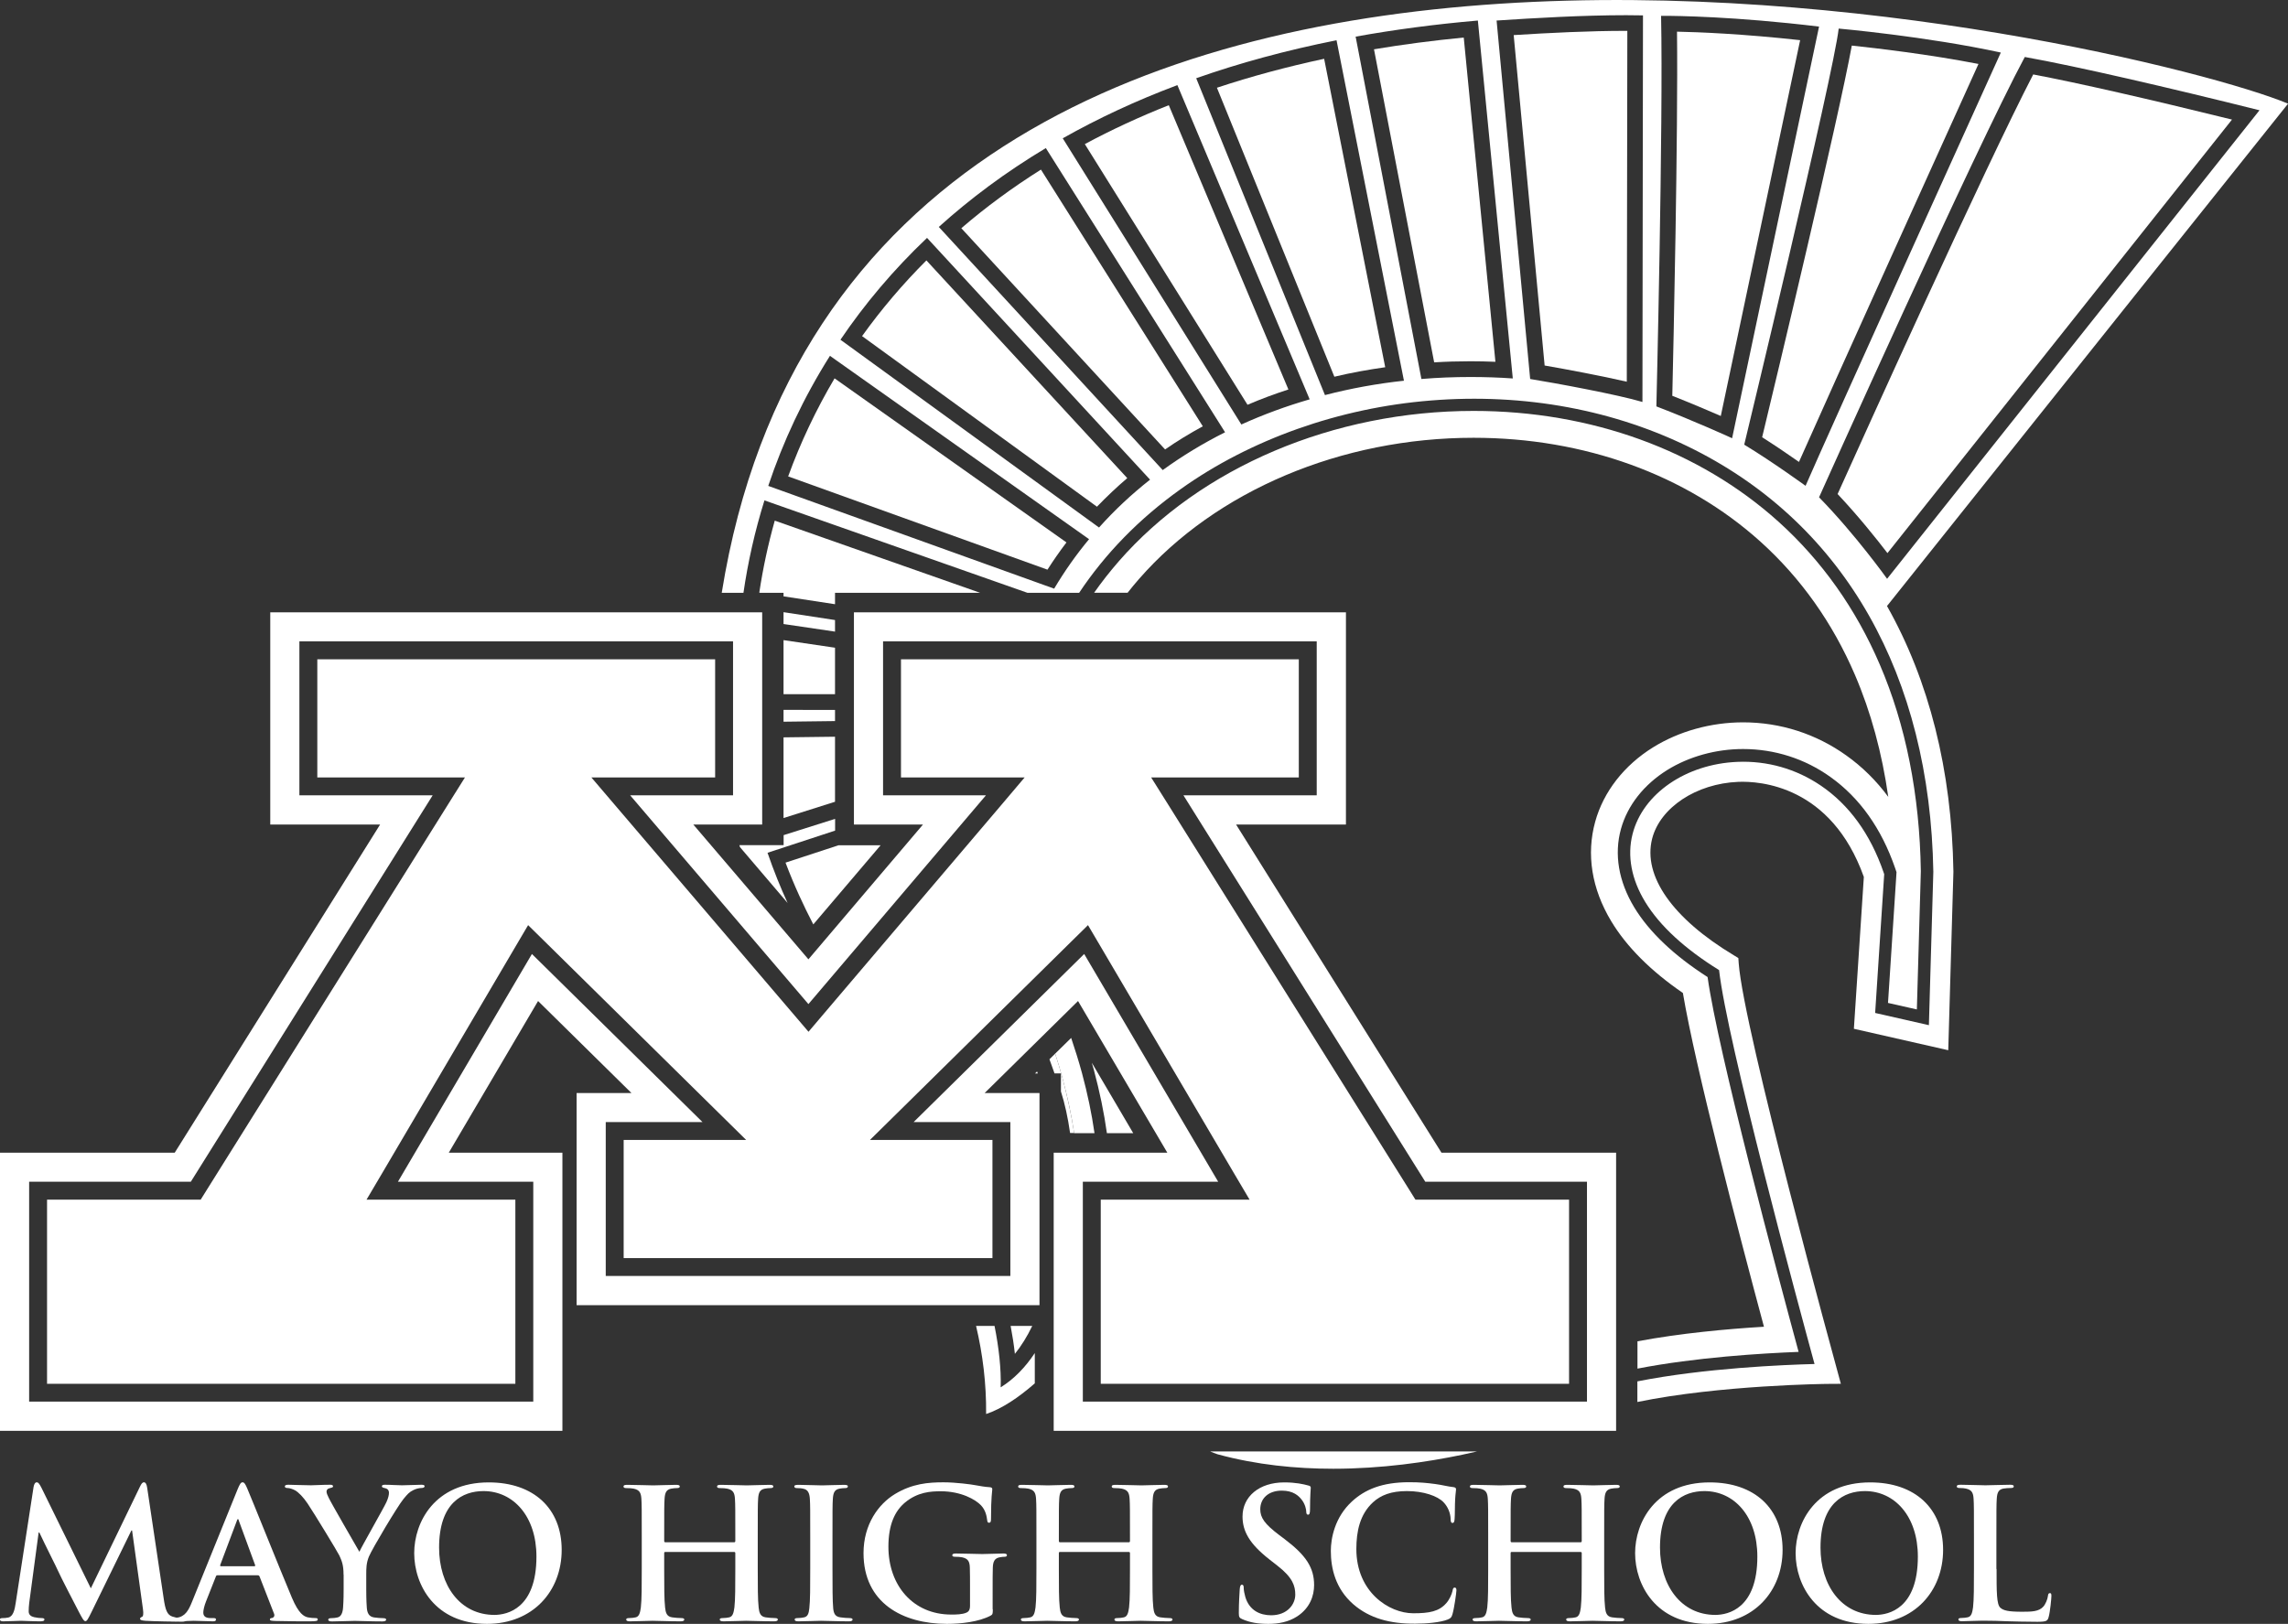
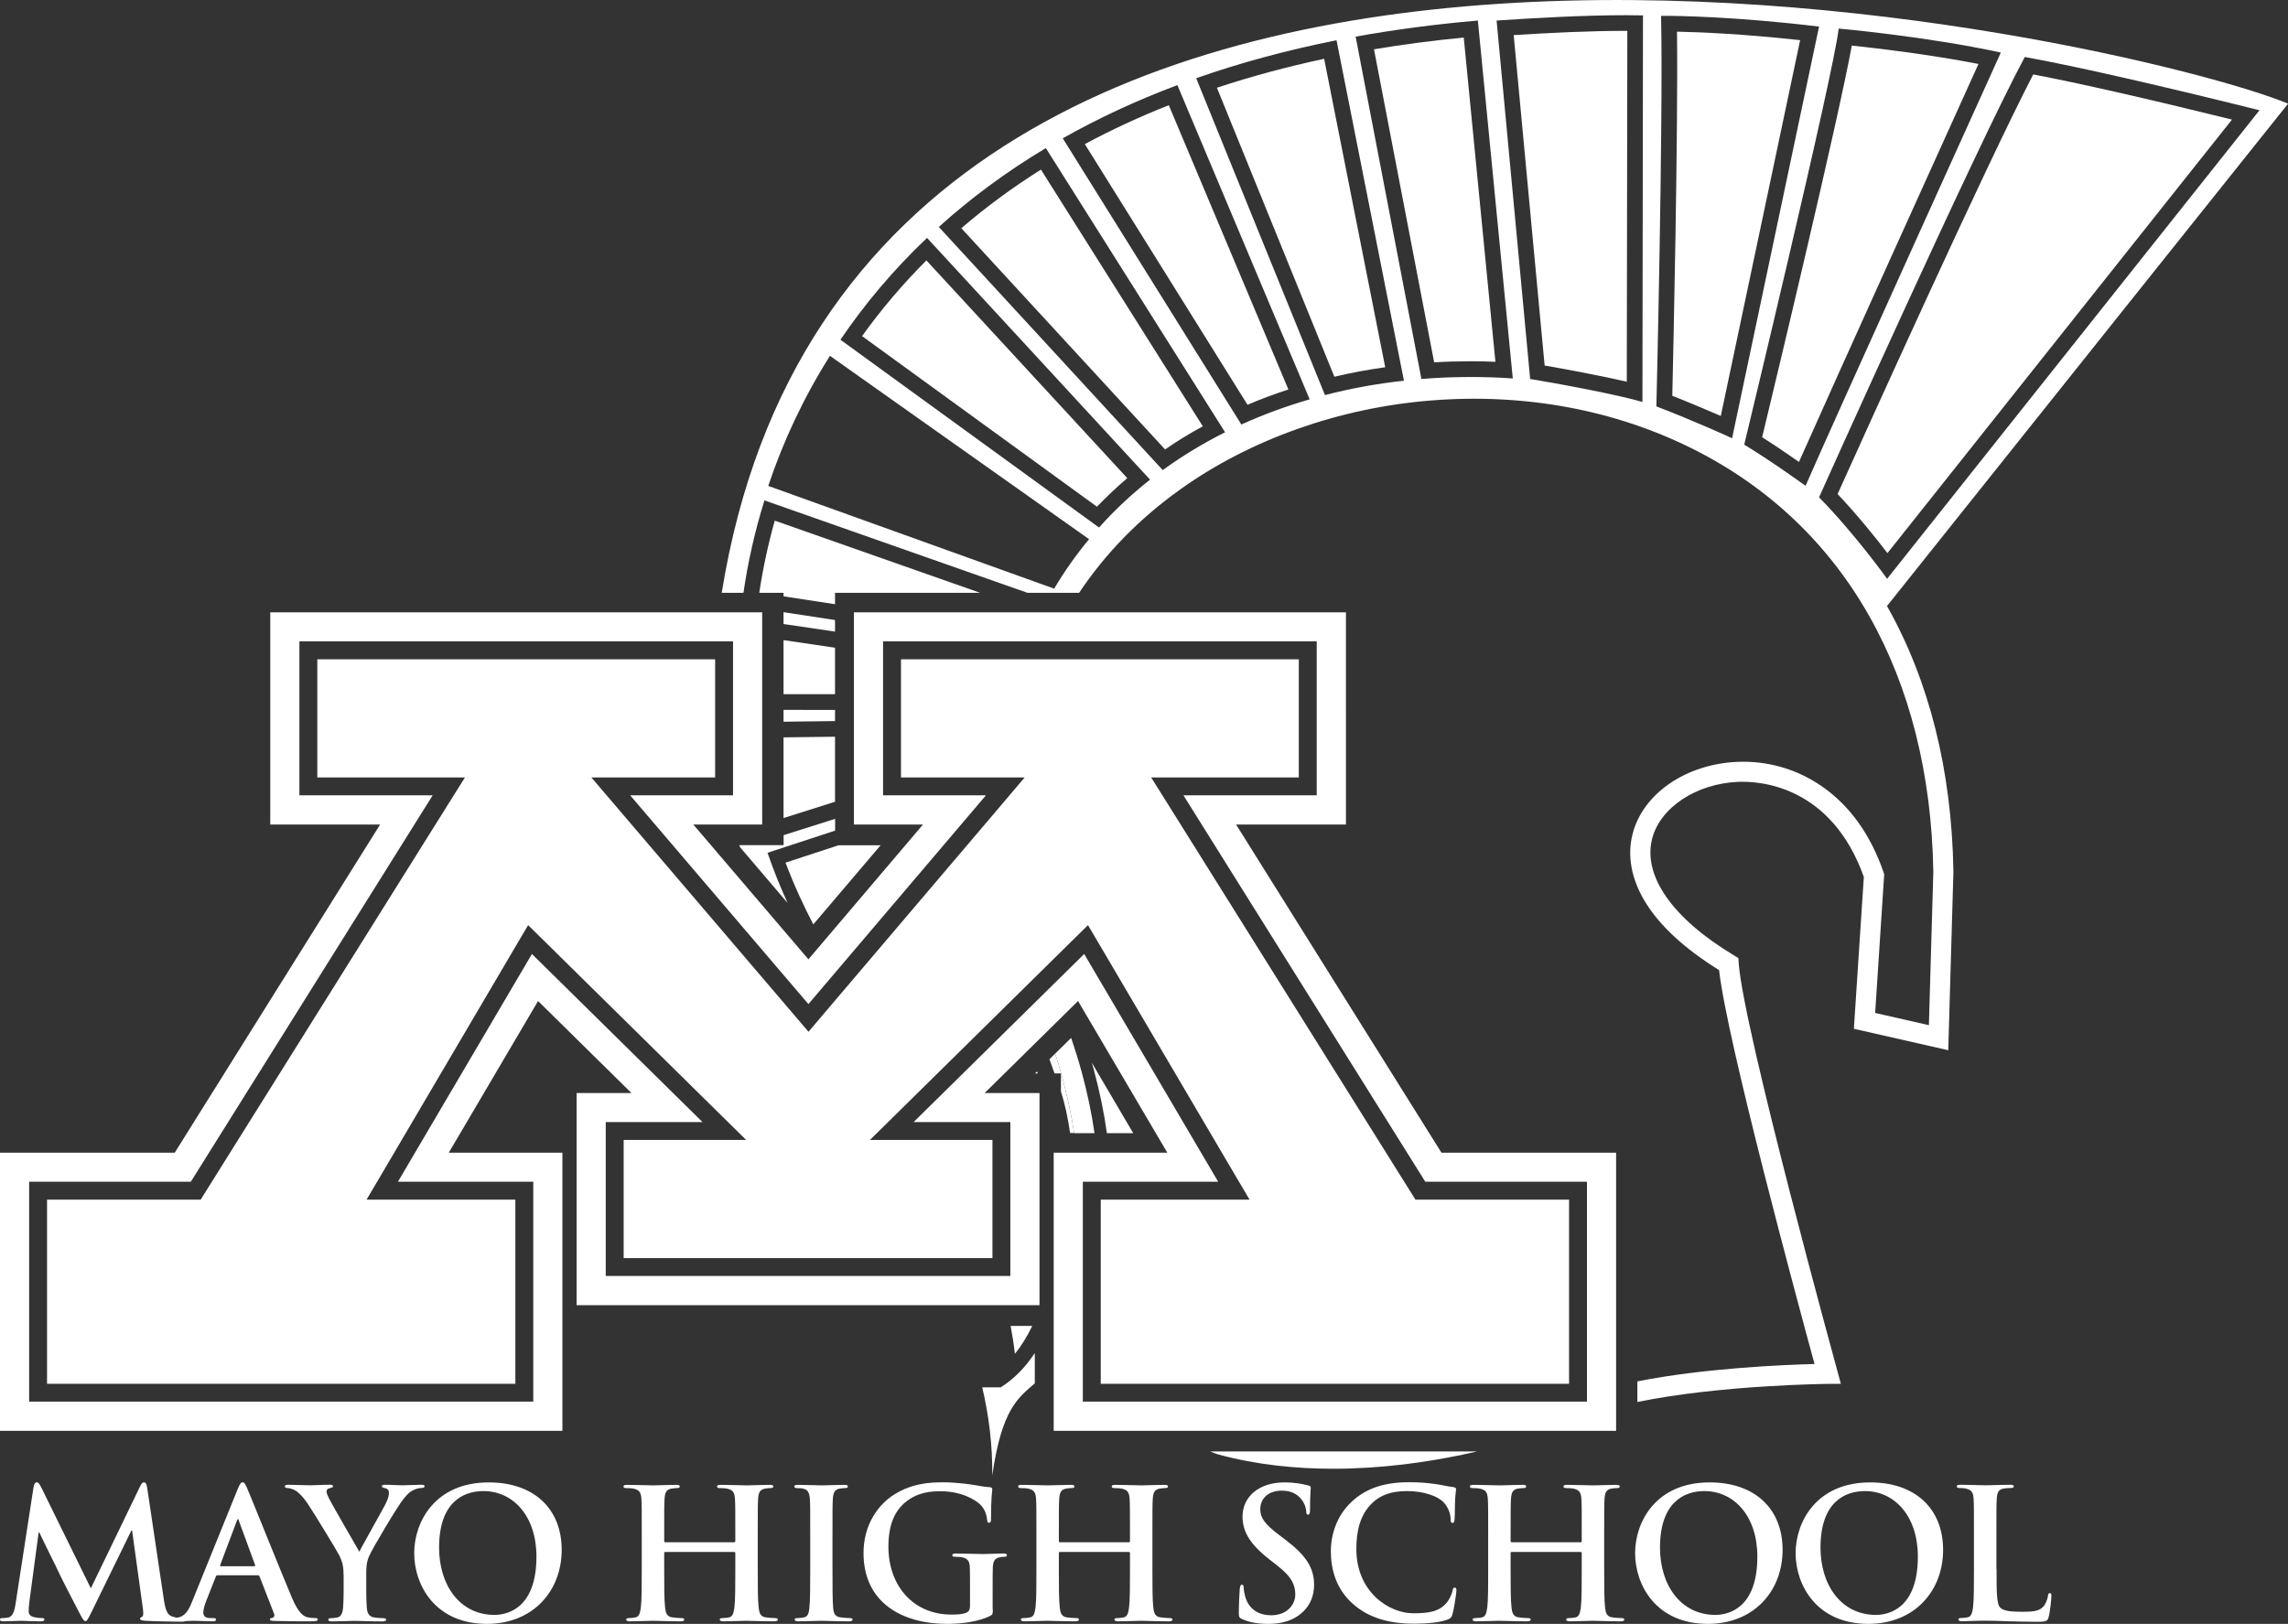
<svg xmlns="http://www.w3.org/2000/svg" version="1.1" id="Layer_1" x="0px" y="0px" viewBox="0 0 252.88 179.53" style="enable-background:new 0 0 252.88 179.53;" xml:space="preserve">
  <rect x="0" y="0" width="252.88" height="179.53" fill="#333333" stroke="none" />
  <style type="text/css">
	.st0{fill:#FFFFFF;}
</style>
  <g>
    <g>
      <path class="st0" d="M132.94,47.13l-17.89-28.38c-3.13,1.97-6.08,4.14-8.8,6.48l22.52,24.46    C130.09,48.77,131.49,47.92,132.94,47.13z" />
      <path class="st0" d="M124.59,52.86l-22.2-24.07c-2.61,2.61-4.99,5.41-7.11,8.37l25.96,18.86    C122.3,54.92,123.42,53.86,124.59,52.86z" />
      <path class="st0" d="M153.1,40.6l-6.75-34.1c-4.11,0.88-8.08,1.95-11.85,3.2l12.98,31.95C149.32,41.21,151.2,40.87,153.1,40.6z" />
-       <path class="st0" d="M92.24,41.83c-2.04,3.45-3.76,7.08-5.13,10.84l28.66,10.31c0.66-1.03,1.36-2.04,2.1-3.01L92.24,41.83z" />
      <path class="st0" d="M142.4,43.06l-13.22-31.43c-3.23,1.28-6.34,2.72-9.28,4.3l17.98,28.82C139.35,44.12,140.86,43.56,142.4,43.06    z" />
      <path class="st0" d="M162.52,39.94c0.92,0,1.84,0.02,2.76,0.06l-3.5-35.85c-3.39,0.33-6.71,0.76-9.92,1.3l6.65,34.61    C159.84,39.98,161.19,39.94,162.52,39.94z" />
      <path class="st0" d="M179.8,42.2l0.06-38.79c-0.04,0-0.08,0-0.12,0c-4.07,0-8.47,0.22-12.44,0.47l3.42,36.53    C173.08,40.82,176.98,41.55,179.8,42.2z" />
      <path class="st0" d="M198.83,51.07c3.82-8.61,16.37-36.34,19.84-44c-5.5-1.07-11.27-1.74-14-2.03c-1.51,8.26-8.37,36.91-9.91,43.3    C196.28,49.31,197.75,50.31,198.83,51.07z" />
      <path class="st0" d="M190.19,45.99c2.11-9.98,7.3-34.59,8.77-41.55c-6.37-0.7-11.2-0.89-13.61-0.94    c0.13,11.31-0.39,34.67-0.52,40.26C186.86,44.56,188.81,45.39,190.19,45.99z" />
      <path class="st0" d="M208.61,61.15l38.08-47.93c-9.2-2.27-17.01-4.05-21.97-4.99c-5.34,10.3-18.9,40.35-21.62,46.39    C205.37,57.03,207.36,59.52,208.61,61.15z" />
      <g>
        <polygon class="st0" points="92.29,78.49 86.6,78.48 86.6,79.79 92.29,79.72    " />
        <path class="st0" d="M208.56,67c16.64-20.88,44.33-55.54,44.33-55.54C236.23,4.52,94.99-29.09,79.77,65.54h1.38h1.02     c0.49-3.37,1.25-6.79,2.32-10.22l29.07,10.22h5.71c2.89-4.34,6.64-8.2,11.23-11.47c7.71-5.5,17.52-8.98,27.62-9.79     c10.36-0.84,20.43,1.03,29.12,5.42c16.68,8.42,26.07,25,26.44,46.68l-0.49,16.96l-5.94-1.35l1-15.34l-0.07-0.21     c-1.46-4.23-3.8-7.46-6.94-9.59c-2.73-1.85-5.92-2.76-9.22-2.62c-5.68,0.24-10.44,3.51-11.58,7.97     c-0.62,2.42-0.13,5.03,1.41,7.54c1.62,2.64,4.36,5.16,8.15,7.51c0.87,7.81,8.7,36.76,10.55,43.55     c-3.41,0.09-12.15,0.45-19.58,1.92v2.28c9.13-1.88,20.89-2,21.04-2l1.45-0.01l-0.38-1.4c-0.1-0.38-10.37-37.73-10.91-45.09     l-0.04-0.58l-0.49-0.3c-6.79-4.08-10.08-8.78-9.04-12.89c0.88-3.45,4.88-6.1,9.51-6.29c2.36-0.1,10.27,0.38,13.89,10.51     l-1.1,16.79l10.43,2.37l0.57-19.72l0-0.03C215.72,85.13,213.2,75.22,208.56,67z M116.51,65.08l-31.6-11.36     c1.63-4.88,3.88-9.72,6.82-14.38l28.64,20.27C118.96,61.3,117.67,63.13,116.51,65.08z M121.47,58.32L92.89,37.56     c2.66-3.93,5.84-7.72,9.57-11.26l24.65,26.73C125.09,54.62,123.2,56.38,121.47,58.32z M128.51,51.97l-24.75-26.88     c3.48-3.14,7.41-6.07,11.83-8.72l19.81,31.42C132.99,49,130.69,50.39,128.51,51.97z M137.2,46.93l-19.74-31.64     c3.86-2.18,8.08-4.16,12.67-5.88l14.62,34.74C142.16,44.9,139.63,45.83,137.2,46.93z M146.44,43.68L132.21,8.65     c4.77-1.68,9.94-3.09,15.51-4.2l7.45,37.64C152.21,42.41,149.29,42.94,146.44,43.68z M162.52,41.68c-1.81,0-3.62,0.07-5.42,0.22     l-7.27-37.85c4.27-0.77,8.77-1.37,13.51-1.78l3.86,39.57C165.65,41.73,164.08,41.68,162.52,41.68z M181.53,44.44     c-2.67-0.8-9.61-2.09-12.41-2.54l-3.71-39.63c4.25-0.28,9.51-0.59,14.33-0.59c0.63,0,1.25,0.01,1.85,0.02L181.53,44.44z      M183.07,44.93c0,0,0.77-31.34,0.52-43.18c0,0,0.09,0,0.27,0c1.36,0,7.84,0.06,17.19,1.19c0,0-7.65,36.21-9.61,45.51     C191.44,48.44,187.2,46.51,183.07,44.93z M192.78,49.16c0,0,9.88-40.96,10.44-46c0,0,9.7,0.86,17.92,2.65     c0,0-19.15,42.27-21.58,47.9C199.56,53.72,196.07,51.16,192.78,49.16z M223.79,6.3c5.75,1.03,15.89,3.38,25.94,5.89l-41.16,51.8     c0,0-3.47-4.87-7.52-9.01C201.05,54.98,218.34,16.44,223.79,6.3z" />
        <path class="st0" d="M117.44,119.23c-0.25-0.94-0.53-1.85-0.82-2.74l-0.63,0.62c0.19,0.53,0.37,1.05,0.56,1.56h0.71v2.01     c0,0.01,0.01,0.02,0.01,0.02c0.42,1.32,0.76,2.87,1,4.56h0.45C118.42,123.3,117.99,121.3,117.44,119.23z" />
        <polygon class="st0" points="92.29,68.55 86.6,67.68 86.6,67.76 86.6,68.99 92.29,69.83    " />
        <path class="st0" d="M118.39,114.75l-1.77,1.74c0.29,0.89,0.57,1.8,0.82,2.74c0.56,2.06,0.98,4.07,1.28,6.05h1.1h1.15     c-0.31-2.17-0.77-4.36-1.38-6.63C119.22,117.29,118.81,116,118.39,114.75z" />
        <path class="st0" d="M133.78,160.48c0.24,0.1,0.49,0.2,0.76,0.29l0.1,0.03c4.25,1.15,8.59,1.58,12.71,1.58     c5.37,0,10.36-0.73,14.27-1.55c0.55-0.12,1.09-0.24,1.62-0.36H133.78z" />
-         <path class="st0" d="M114.37,152.94v-3.35c-1.04,1.57-2.29,2.87-3.77,3.79c0.06-2.06-0.2-4.39-0.68-6.79h-2.04     c0.74,3.14,1.14,6.37,1.11,9.74C110.73,155.74,112.54,154.54,114.37,152.94z" />
+         <path class="st0" d="M114.37,152.94v-3.35c-1.04,1.57-2.29,2.87-3.77,3.79h-2.04     c0.74,3.14,1.14,6.37,1.11,9.74C110.73,155.74,112.54,154.54,114.37,152.94z" />
        <path class="st0" d="M87.05,99.83c-0.79-1.72-1.53-3.55-2.22-5.55l7.47-2.45v-0.61v-0.69l-5.69,1.8v1.11h-2.23h-2.66     c0.02,0.07,0.05,0.15,0.07,0.22L87.05,99.83z" />
      </g>
      <path class="st0" d="M84.37,65.54h2.23v0.39l5.69,0.87v-1.26h2.23h3.22h10.59l-22.7-7.98c-0.74,2.63-1.31,5.29-1.71,7.96    l0.11,0.02H84.37z" />
      <g>
        <path class="st0" d="M114.7,118.68c-0.03-0.07-0.05-0.15-0.08-0.22l-0.23,0.22H114.7z" />
        <path class="st0" d="M111.81,146.59h-0.11c0.2,1.05,0.36,2.08,0.47,3.09c0.71-0.88,1.35-1.91,1.92-3.09H111.81z" />
      </g>
      <g>
-         <path class="st0" d="M207.75,73.44c-2.64-6.15-6.41-11.46-11.19-15.77c-8.76-7.89-20.72-12.24-33.69-12.24     c-15.47,0-30.14,6.22-39.23,16.64c-0.97,1.12-1.88,2.27-2.71,3.46h3.7c0.4-0.51,0.82-1.02,1.25-1.51     c8.54-9.78,22.36-15.62,36.99-15.62c12.23,0,23.49,4.08,31.7,11.48c4.46,4.02,7.98,8.98,10.45,14.74     c1.76,4.1,2.99,8.62,3.68,13.48c-1.32-1.79-2.87-3.32-4.64-4.58c-3.34-2.39-7.29-3.66-11.4-3.66c-3.55,0-7.08,0.98-9.95,2.76     c-3.21,1.99-5.49,4.92-6.4,8.22c-1,3.61-0.39,7.42,1.77,11.01c1.7,2.82,4.36,5.49,7.92,7.93c1.38,8.2,6.14,26.4,8.96,36.9     c-4.14,0.25-9.23,0.72-13.98,1.61v3.02c6.44-1.25,13.72-1.69,17.81-1.85c-2.36-8.7-8.92-33.24-10.06-41.44     c-3.74-2.4-6.46-4.99-8.11-7.71c-1.73-2.87-2.24-5.88-1.46-8.68c0.72-2.59,2.53-4.89,5.11-6.5c2.4-1.49,5.38-2.32,8.38-2.32     c3.49,0,6.84,1.07,9.67,3.1c3.22,2.3,5.62,5.68,7.13,10.04l0.16,0.47l-0.03,0.5l-0.91,13.96l3.19,0.72l0.44-15.28     C212.17,87.86,210.64,80.15,207.75,73.44z" />
        <path class="st0" d="M120.9,118.29c0.64,2.39,1.12,4.7,1.44,6.99h2.91l-4.58-7.79C120.75,117.75,120.83,118.02,120.9,118.29z" />
      </g>
      <polygon class="st0" points="86.6,76.75 92.29,76.75 92.29,71.61 86.6,70.77 86.6,70.98   " />
      <polygon class="st0" points="86.6,90.44 92.29,88.64 92.29,88 92.29,81.45 86.6,81.52 86.6,88   " />
      <path class="st0" d="M97.33,93.45h-2.81h-1.84l-5.86,1.92c0.96,2.54,2,4.77,3.07,6.83L97.33,93.45z" />
    </g>
    <path class="st0" d="M145.53,70.91v17.02H130.8l26.73,42.72h17.87v24.31h-55.72v-24.31h14.96l-14.81-25.18l-18.85,18.58h10.69   v17.02H66.95v-17.02h10.69l-18.85-18.58l-14.81,25.18h14.96v24.31H3.22v-24.31h17.87l26.73-42.72H33.09V70.91h47.93v17.02H69.65   l19.7,23.08l19.62-23.08H97.6V70.91H145.53 M148.75,67.7h-3.22H97.6h-3.22v3.22v17.02v3.22h3.22h4.41l-12.66,14.9l-12.72-14.9h4.39   h3.22v-3.22V70.91V67.7h-3.22H33.09h-3.22v3.22v17.02v3.22h3.22h8.92l-22.7,36.28H3.22H0v3.22v24.31v3.22h3.22h55.72h3.22v-3.22   v-24.31v-3.22h-3.22H49.6l9.87-16.77l10.32,10.17h-2.84h-3.22v3.22v17.02v3.22h3.22h44.72h3.22v-3.22v-17.02v-3.22h-3.22h-2.84   l10.32-10.17l9.87,16.77h-9.34h-3.22v3.22v24.31v3.22h3.22h55.72h3.22v-3.22v-24.31v-3.22h-3.22h-16.08l-22.7-36.28h8.92h3.22   v-3.22V70.91V67.7L148.75,67.7z" />
    <g>
      <g>
        <polygon class="st0" points="173.42,132.63 157.54,132.63 156.44,132.63 155.86,131.7 129.13,88.98 127.23,85.95 130.8,85.95      143.55,85.95 143.55,72.89 99.58,72.89 99.58,85.95 108.97,85.95 113.25,85.95 110.48,89.22 90.86,112.3 89.36,114.07      87.85,112.3 68.15,89.22 65.36,85.95 69.65,85.95 79.04,85.95 79.04,72.89 35.07,72.89 35.07,85.95 47.82,85.95 51.39,85.95      49.49,88.98 22.76,131.7 22.18,132.63 21.08,132.63 5.2,132.63 5.2,152.99 56.96,152.99 56.96,132.63 43.98,132.63 40.51,132.63      42.27,129.65 57.08,104.47 58.37,102.28 60.18,104.06 79.03,122.64 82.47,126.03 77.64,126.03 68.93,126.03 68.93,139.09      109.69,139.09 109.69,126.03 100.98,126.03 96.15,126.03 99.59,122.64 118.44,104.06 120.25,102.28 121.54,104.47 136.35,129.65      138.11,132.63 134.64,132.63 121.66,132.63 121.66,152.99 173.42,152.99    " />
      </g>
      <g>
        <polygon class="st0" points="77.64,124.05 58.79,105.47 58.79,105.47 77.64,124.05    " />
      </g>
      <g>
        <polygon class="st0" points="89.35,111.02 89.35,111.02 102.79,95.2    " />
      </g>
      <g>
        <rect x="69.65" y="87.93" class="st0" width="11.37" height="0" />
      </g>
      <g>
        <polygon class="st0" points="100.98,124.05 119.83,105.47 100.98,124.05    " />
      </g>
      <g>
        <polygon class="st0" points="119.83,105.47 134.64,130.65 134.64,130.65    " />
      </g>
      <g>
        <polygon class="st0" points="3.22,154.97 3.22,130.65 3.22,130.65 3.22,154.97 58.94,154.97 58.94,154.97    " />
      </g>
      <g>
        <rect x="66.95" y="141.07" class="st0" width="44.72" height="0" />
      </g>
      <g>
        <polygon class="st0" points="31.27,114.38 21.08,130.65 21.08,130.65    " />
      </g>
      <g>
        <rect x="119.68" y="154.97" class="st0" width="55.72" height="0" />
      </g>
      <g>
        <polygon class="st0" points="138.08,99.57 130.8,87.93 145.53,87.93 145.53,87.93 130.8,87.93    " />
      </g>
      <g>
        <rect x="33.09" y="87.93" class="st0" width="14.73" height="0" />
      </g>
      <g>
        <rect x="97.6" y="87.93" class="st0" width="11.37" height="0" />
      </g>
    </g>
  </g>
  <g>
    <path class="st0" d="M3.71,164.4c0.06-0.34,0.18-0.52,0.34-0.52c0.16,0,0.28,0.1,0.54,0.62l5.45,11.1l5.43-11.24   c0.16-0.32,0.26-0.48,0.44-0.48c0.18,0,0.3,0.2,0.36,0.62l1.82,12.21c0.18,1.26,0.38,1.84,0.98,2.02c0.58,0.18,0.98,0.2,1.24,0.2   c0.18,0,0.32,0.02,0.32,0.14c0,0.16-0.24,0.22-0.52,0.22c-0.5,0-3.25-0.04-4.05-0.1c-0.46-0.04-0.58-0.1-0.58-0.22   c0-0.1,0.08-0.16,0.22-0.22c0.12-0.04,0.18-0.3,0.1-0.86l-1.2-8.68h-0.08l-4.35,8.9c-0.46,0.94-0.56,1.12-0.74,1.12   c-0.18,0-0.38-0.4-0.7-1c-0.48-0.92-2.06-3.97-2.3-4.53c-0.18-0.42-1.38-2.77-2.08-4.27H4.27l-1.04,7.78   c-0.04,0.36-0.06,0.62-0.06,0.94c0,0.38,0.26,0.56,0.6,0.64c0.36,0.08,0.64,0.1,0.84,0.1c0.16,0,0.3,0.04,0.3,0.14   c0,0.18-0.18,0.22-0.48,0.22c-0.84,0-1.74-0.06-2.1-0.06c-0.38,0-1.34,0.06-1.98,0.06c-0.2,0-0.36-0.04-0.36-0.22   c0-0.1,0.12-0.14,0.32-0.14c0.16,0,0.3,0,0.6-0.06c0.56-0.12,0.72-0.9,0.82-1.58L3.71,164.4z" />
    <path class="st0" d="M24.03,174.16c-0.1,0-0.14,0.04-0.18,0.16l-1.08,2.73c-0.2,0.5-0.3,0.98-0.3,1.22c0,0.36,0.18,0.62,0.8,0.62   h0.3c0.24,0,0.3,0.04,0.3,0.16c0,0.16-0.12,0.2-0.34,0.2c-0.64,0-1.5-0.06-2.12-0.06c-0.22,0-1.32,0.06-2.35,0.06   c-0.26,0-0.38-0.04-0.38-0.2c0-0.12,0.08-0.16,0.24-0.16c0.18,0,0.46-0.02,0.62-0.04c0.92-0.12,1.3-0.8,1.7-1.8l5.01-12.37   c0.24-0.58,0.36-0.8,0.56-0.8c0.18,0,0.3,0.18,0.5,0.64c0.48,1.1,3.67,9.08,4.95,12.11c0.76,1.8,1.34,2.08,1.76,2.18   c0.3,0.06,0.6,0.08,0.84,0.08c0.16,0,0.26,0.02,0.26,0.16c0,0.16-0.18,0.2-0.92,0.2c-0.72,0-2.18,0-3.77-0.04   c-0.36-0.02-0.6-0.02-0.6-0.16c0-0.12,0.08-0.16,0.28-0.18c0.14-0.04,0.28-0.22,0.18-0.46l-1.6-4.11c-0.04-0.1-0.1-0.14-0.2-0.14   H24.03z M28.1,173.16c0.1,0,0.12-0.06,0.1-0.12l-1.8-4.91c-0.02-0.08-0.04-0.18-0.1-0.18c-0.06,0-0.1,0.1-0.12,0.18l-1.84,4.89   c-0.02,0.08,0,0.14,0.08,0.14H28.1z" />
    <path class="st0" d="M37.97,174.08c0-1.08-0.2-1.52-0.46-2.1c-0.14-0.32-2.81-4.71-3.51-5.75c-0.5-0.74-1-1.24-1.38-1.46   c-0.26-0.14-0.6-0.26-0.84-0.26c-0.16,0-0.3-0.04-0.3-0.18c0-0.12,0.14-0.18,0.38-0.18c0.36,0,1.86,0.06,2.51,0.06   c0.42,0,1.24-0.06,2.14-0.06c0.2,0,0.3,0.06,0.3,0.18c0,0.12-0.14,0.14-0.44,0.22c-0.18,0.04-0.28,0.2-0.28,0.36   c0,0.16,0.1,0.4,0.24,0.68c0.28,0.6,3.07,5.41,3.39,5.97c0.2-0.48,2.71-4.87,2.99-5.49c0.2-0.44,0.28-0.78,0.28-1.04   c0-0.2-0.08-0.42-0.42-0.5c-0.18-0.04-0.36-0.08-0.36-0.2c0-0.14,0.1-0.18,0.34-0.18c0.66,0,1.3,0.06,1.88,0.06   c0.44,0,1.76-0.06,2.14-0.06c0.22,0,0.36,0.04,0.36,0.16c0,0.14-0.16,0.2-0.38,0.2c-0.2,0-0.58,0.08-0.88,0.24   c-0.42,0.2-0.64,0.44-1.08,0.98c-0.66,0.8-3.45,5.49-3.81,6.35c-0.3,0.72-0.3,1.34-0.3,2v1.64c0,0.32,0,1.16,0.06,2   c0.04,0.58,0.22,1.02,0.82,1.1c0.28,0.04,0.72,0.08,1,0.08c0.22,0,0.32,0.06,0.32,0.16c0,0.14-0.16,0.2-0.42,0.2   c-1.26,0-2.51-0.06-3.05-0.06c-0.5,0-1.76,0.06-2.49,0.06c-0.28,0-0.44-0.04-0.44-0.2c0-0.1,0.1-0.16,0.32-0.16   c0.28,0,0.52-0.04,0.7-0.08c0.4-0.08,0.58-0.52,0.62-1.1c0.06-0.84,0.06-1.68,0.06-2V174.08z" />
    <path class="st0" d="M45.78,171.71c0-3.41,2.26-7.82,8.24-7.82c4.97,0,8.06,2.89,8.06,7.46c0,4.57-3.19,8.18-8.26,8.18   C48.09,179.53,45.78,175.24,45.78,171.71z M59.29,172.09c0-4.47-2.57-7.24-5.85-7.24c-2.3,0-4.91,1.28-4.91,6.25   c0,4.15,2.29,7.44,6.13,7.44C56.05,178.53,59.29,177.85,59.29,172.09z" />
    <path class="st0" d="M81.15,170.51c0.06,0,0.12-0.04,0.12-0.14v-0.42c0-3.03,0-3.59-0.04-4.23c-0.04-0.68-0.2-1-0.86-1.14   c-0.16-0.04-0.5-0.06-0.78-0.06c-0.22,0-0.34-0.04-0.34-0.18c0-0.14,0.14-0.18,0.42-0.18c1.08,0,2.33,0.06,2.87,0.06   c0.48,0,1.74-0.06,2.51-0.06c0.28,0,0.42,0.04,0.42,0.18c0,0.14-0.12,0.18-0.36,0.18c-0.16,0-0.34,0.02-0.58,0.06   c-0.54,0.1-0.7,0.44-0.74,1.14c-0.04,0.64-0.04,1.2-0.04,4.23v3.51c0,1.84,0,3.41,0.1,4.27c0.06,0.56,0.18,1,0.78,1.08   c0.28,0.04,0.72,0.08,1.02,0.08c0.22,0,0.32,0.06,0.32,0.16c0,0.14-0.16,0.2-0.4,0.2c-1.3,0-2.55-0.06-3.11-0.06   c-0.46,0-1.72,0.06-2.49,0.06c-0.28,0-0.42-0.06-0.42-0.2c0-0.1,0.08-0.16,0.32-0.16c0.3,0,0.54-0.04,0.72-0.08   c0.4-0.08,0.5-0.52,0.58-1.1c0.1-0.84,0.1-2.41,0.1-4.25v-1.76c0-0.08-0.06-0.12-0.12-0.12h-7.62c-0.06,0-0.12,0.02-0.12,0.12v1.76   c0,1.84,0,3.41,0.1,4.27c0.06,0.56,0.18,1,0.78,1.08c0.28,0.04,0.72,0.08,1.02,0.08c0.22,0,0.32,0.06,0.32,0.16   c0,0.14-0.16,0.2-0.4,0.2c-1.3,0-2.55-0.06-3.11-0.06c-0.46,0-1.72,0.06-2.51,0.06c-0.26,0-0.4-0.06-0.4-0.2   c0-0.1,0.08-0.16,0.32-0.16c0.3,0,0.54-0.04,0.72-0.08c0.4-0.08,0.5-0.52,0.58-1.1c0.1-0.84,0.1-2.41,0.1-4.25v-3.51   c0-3.03,0-3.59-0.04-4.23c-0.04-0.68-0.2-1-0.86-1.14c-0.16-0.04-0.5-0.06-0.78-0.06c-0.22,0-0.34-0.04-0.34-0.18   c0-0.14,0.14-0.18,0.42-0.18c1.08,0,2.33,0.06,2.87,0.06c0.48,0,1.74-0.06,2.51-0.06c0.28,0,0.42,0.04,0.42,0.18   c0,0.14-0.12,0.18-0.36,0.18c-0.16,0-0.34,0.02-0.58,0.06c-0.54,0.1-0.7,0.44-0.74,1.14c-0.04,0.64-0.04,1.2-0.04,4.23v0.42   c0,0.1,0.06,0.14,0.12,0.14H81.15z" />
    <path class="st0" d="M89.55,169.95c0-3.03,0-3.59-0.04-4.23c-0.04-0.68-0.24-1.02-0.68-1.12c-0.22-0.06-0.48-0.08-0.72-0.08   c-0.2,0-0.32-0.04-0.32-0.2c0-0.12,0.16-0.16,0.48-0.16c0.76,0,2.02,0.06,2.59,0.06c0.5,0,1.68-0.06,2.43-0.06   c0.26,0,0.42,0.04,0.42,0.16c0,0.16-0.12,0.2-0.32,0.2c-0.2,0-0.36,0.02-0.6,0.06c-0.54,0.1-0.7,0.44-0.74,1.14   c-0.04,0.64-0.04,1.2-0.04,4.23v3.51c0,1.94,0,3.51,0.08,4.37c0.06,0.54,0.2,0.9,0.8,0.98c0.28,0.04,0.72,0.08,1.02,0.08   c0.22,0,0.32,0.06,0.32,0.16c0,0.14-0.16,0.2-0.38,0.2c-1.32,0-2.57-0.06-3.11-0.06c-0.46,0-1.72,0.06-2.51,0.06   c-0.26,0-0.4-0.06-0.4-0.2c0-0.1,0.08-0.16,0.32-0.16c0.3,0,0.54-0.04,0.72-0.08c0.4-0.08,0.52-0.42,0.58-1   c0.1-0.84,0.1-2.41,0.1-4.35V169.95z" />
    <path class="st0" d="M109.73,177.91c0,0.54-0.02,0.58-0.26,0.72c-1.3,0.68-3.25,0.9-4.81,0.9c-4.89,0-9.22-2.31-9.22-7.82   c0-3.19,1.66-5.43,3.47-6.53c1.92-1.16,3.69-1.3,5.37-1.3c1.38,0,3.13,0.24,3.53,0.32c0.42,0.08,1.12,0.2,1.58,0.22   c0.24,0.02,0.28,0.1,0.28,0.24c0,0.22-0.14,0.78-0.14,3.27c0,0.32-0.06,0.42-0.22,0.42c-0.14,0-0.18-0.1-0.2-0.26   c-0.06-0.46-0.16-1.1-0.68-1.66c-0.6-0.64-2.2-1.56-4.45-1.56c-1.1,0-2.55,0.08-3.95,1.24c-1.12,0.94-1.84,2.43-1.84,4.89   c0,4.29,2.73,7.5,6.94,7.5c0.52,0,1.22,0,1.7-0.22c0.3-0.14,0.38-0.4,0.38-0.74v-1.88c0-1,0-1.76-0.02-2.35   c-0.02-0.68-0.2-1-0.86-1.14c-0.16-0.04-0.5-0.06-0.78-0.06c-0.18,0-0.3-0.04-0.3-0.16c0-0.16,0.14-0.2,0.42-0.2   c1.04,0,2.3,0.06,2.89,0.06c0.62,0,1.68-0.06,2.33-0.06c0.26,0,0.4,0.04,0.4,0.2c0,0.12-0.12,0.16-0.26,0.16   c-0.16,0-0.3,0.02-0.54,0.06c-0.54,0.1-0.74,0.44-0.76,1.14c-0.02,0.6-0.02,1.4-0.02,2.39V177.91z" />
    <path class="st0" d="M124.77,170.51c0.06,0,0.12-0.04,0.12-0.14v-0.42c0-3.03,0-3.59-0.04-4.23c-0.04-0.68-0.2-1-0.86-1.14   c-0.16-0.04-0.5-0.06-0.78-0.06c-0.22,0-0.34-0.04-0.34-0.18c0-0.14,0.14-0.18,0.42-0.18c1.08,0,2.34,0.06,2.87,0.06   c0.48,0,1.74-0.06,2.51-0.06c0.28,0,0.42,0.04,0.42,0.18c0,0.14-0.12,0.18-0.36,0.18c-0.16,0-0.34,0.02-0.58,0.06   c-0.54,0.1-0.7,0.44-0.74,1.14c-0.04,0.64-0.04,1.2-0.04,4.23v3.51c0,1.84,0,3.41,0.1,4.27c0.06,0.56,0.18,1,0.78,1.08   c0.28,0.04,0.72,0.08,1.02,0.08c0.22,0,0.32,0.06,0.32,0.16c0,0.14-0.16,0.2-0.4,0.2c-1.3,0-2.55-0.06-3.11-0.06   c-0.46,0-1.72,0.06-2.49,0.06c-0.28,0-0.42-0.06-0.42-0.2c0-0.1,0.08-0.16,0.32-0.16c0.3,0,0.54-0.04,0.72-0.08   c0.4-0.08,0.5-0.52,0.58-1.1c0.1-0.84,0.1-2.41,0.1-4.25v-1.76c0-0.08-0.06-0.12-0.12-0.12h-7.62c-0.06,0-0.12,0.02-0.12,0.12v1.76   c0,1.84,0,3.41,0.1,4.27c0.06,0.56,0.18,1,0.78,1.08c0.28,0.04,0.72,0.08,1.02,0.08c0.22,0,0.32,0.06,0.32,0.16   c0,0.14-0.16,0.2-0.4,0.2c-1.3,0-2.55-0.06-3.11-0.06c-0.46,0-1.72,0.06-2.51,0.06c-0.26,0-0.4-0.06-0.4-0.2   c0-0.1,0.08-0.16,0.32-0.16c0.3,0,0.54-0.04,0.72-0.08c0.4-0.08,0.5-0.52,0.58-1.1c0.1-0.84,0.1-2.41,0.1-4.25v-3.51   c0-3.03,0-3.59-0.04-4.23c-0.04-0.68-0.2-1-0.86-1.14c-0.16-0.04-0.5-0.06-0.78-0.06c-0.22,0-0.34-0.04-0.34-0.18   c0-0.14,0.14-0.18,0.42-0.18c1.08,0,2.33,0.06,2.87,0.06c0.48,0,1.74-0.06,2.51-0.06c0.28,0,0.42,0.04,0.42,0.18   c0,0.14-0.12,0.18-0.36,0.18c-0.16,0-0.34,0.02-0.58,0.06c-0.54,0.1-0.7,0.44-0.74,1.14c-0.04,0.64-0.04,1.2-0.04,4.23v0.42   c0,0.1,0.06,0.14,0.12,0.14H124.77z" />
    <path class="st0" d="M137.3,179.01c-0.32-0.14-0.38-0.24-0.38-0.68c0-1.1,0.08-2.29,0.1-2.61c0.02-0.3,0.08-0.52,0.24-0.52   c0.18,0,0.2,0.18,0.2,0.34c0,0.26,0.08,0.68,0.18,1.02c0.44,1.48,1.62,2.02,2.85,2.02c1.8,0,2.67-1.22,2.67-2.28   c0-0.98-0.3-1.9-1.96-3.19l-0.92-0.72c-2.19-1.72-2.95-3.11-2.95-4.73c0-2.2,1.84-3.77,4.61-3.77c1.3,0,2.14,0.2,2.65,0.34   c0.18,0.04,0.28,0.1,0.28,0.24c0,0.26-0.08,0.84-0.08,2.39c0,0.44-0.06,0.6-0.22,0.6c-0.14,0-0.2-0.12-0.2-0.36   c0-0.18-0.1-0.8-0.52-1.32c-0.3-0.38-0.88-0.98-2.18-0.98c-1.48,0-2.38,0.86-2.38,2.06c0,0.92,0.46,1.62,2.12,2.87l0.56,0.42   c2.41,1.82,3.27,3.19,3.27,5.09c0,1.16-0.44,2.53-1.88,3.47c-1,0.64-2.12,0.82-3.17,0.82C139.06,179.53,138.16,179.39,137.3,179.01   z" />
    <path class="st0" d="M149.56,177.35c-1.96-1.72-2.47-3.95-2.47-5.89c0-1.36,0.42-3.71,2.34-5.47c1.44-1.32,3.33-2.12,6.31-2.12   c1.24,0,1.98,0.08,2.89,0.2c0.76,0.1,1.4,0.28,2,0.34c0.22,0.02,0.3,0.12,0.3,0.24c0,0.16-0.06,0.4-0.1,1.1   c-0.04,0.66-0.02,1.76-0.06,2.16c-0.02,0.3-0.06,0.46-0.24,0.46c-0.16,0-0.2-0.16-0.2-0.44c-0.02-0.62-0.28-1.32-0.78-1.84   c-0.66-0.7-2.22-1.24-4.05-1.24c-1.74,0-2.87,0.44-3.75,1.24c-1.46,1.34-1.84,3.23-1.84,5.17c0,4.75,3.61,7.1,6.29,7.1   c1.78,0,2.85-0.2,3.65-1.12c0.34-0.38,0.6-0.96,0.68-1.32c0.06-0.32,0.1-0.4,0.26-0.4c0.14,0,0.18,0.14,0.18,0.3   c0,0.24-0.24,1.98-0.44,2.65c-0.1,0.34-0.18,0.44-0.52,0.58c-0.8,0.32-2.32,0.46-3.59,0.46   C153.67,179.53,151.37,178.93,149.56,177.35z" />
    <path class="st0" d="M174.7,170.51c0.06,0,0.12-0.04,0.12-0.14v-0.42c0-3.03,0-3.59-0.04-4.23c-0.04-0.68-0.2-1-0.86-1.14   c-0.16-0.04-0.5-0.06-0.78-0.06c-0.22,0-0.34-0.04-0.34-0.18c0-0.14,0.14-0.18,0.42-0.18c1.08,0,2.34,0.06,2.87,0.06   c0.48,0,1.74-0.06,2.51-0.06c0.28,0,0.42,0.04,0.42,0.18c0,0.14-0.12,0.18-0.36,0.18c-0.16,0-0.34,0.02-0.58,0.06   c-0.54,0.1-0.7,0.44-0.74,1.14c-0.04,0.64-0.04,1.2-0.04,4.23v3.51c0,1.84,0,3.41,0.1,4.27c0.06,0.56,0.18,1,0.78,1.08   c0.28,0.04,0.72,0.08,1.02,0.08c0.22,0,0.32,0.06,0.32,0.16c0,0.14-0.16,0.2-0.4,0.2c-1.3,0-2.55-0.06-3.11-0.06   c-0.46,0-1.72,0.06-2.49,0.06c-0.28,0-0.42-0.06-0.42-0.2c0-0.1,0.08-0.16,0.32-0.16c0.3,0,0.54-0.04,0.72-0.08   c0.4-0.08,0.5-0.52,0.58-1.1c0.1-0.84,0.1-2.41,0.1-4.25v-1.76c0-0.08-0.06-0.12-0.12-0.12h-7.62c-0.06,0-0.12,0.02-0.12,0.12v1.76   c0,1.84,0,3.41,0.1,4.27c0.06,0.56,0.18,1,0.78,1.08c0.28,0.04,0.72,0.08,1.02,0.08c0.22,0,0.32,0.06,0.32,0.16   c0,0.14-0.16,0.2-0.4,0.2c-1.3,0-2.55-0.06-3.11-0.06c-0.46,0-1.72,0.06-2.51,0.06c-0.26,0-0.4-0.06-0.4-0.2   c0-0.1,0.08-0.16,0.32-0.16c0.3,0,0.54-0.04,0.72-0.08c0.4-0.08,0.5-0.52,0.58-1.1c0.1-0.84,0.1-2.41,0.1-4.25v-3.51   c0-3.03,0-3.59-0.04-4.23c-0.04-0.68-0.2-1-0.86-1.14c-0.16-0.04-0.5-0.06-0.78-0.06c-0.22,0-0.34-0.04-0.34-0.18   c0-0.14,0.14-0.18,0.42-0.18c1.08,0,2.34,0.06,2.87,0.06c0.48,0,1.74-0.06,2.51-0.06c0.28,0,0.42,0.04,0.42,0.18   c0,0.14-0.12,0.18-0.36,0.18c-0.16,0-0.34,0.02-0.58,0.06c-0.54,0.1-0.7,0.44-0.74,1.14c-0.04,0.64-0.04,1.2-0.04,4.23v0.42   c0,0.1,0.06,0.14,0.12,0.14H174.7z" />
    <path class="st0" d="M180.72,171.71c0-3.41,2.25-7.82,8.24-7.82c4.97,0,8.06,2.89,8.06,7.46c0,4.57-3.19,8.18-8.26,8.18   C183.04,179.53,180.72,175.24,180.72,171.71z M194.23,172.09c0-4.47-2.57-7.24-5.85-7.24c-2.29,0-4.91,1.28-4.91,6.25   c0,4.15,2.3,7.44,6.13,7.44C191,178.53,194.23,177.85,194.23,172.09z" />
    <path class="st0" d="M198.46,171.71c0-3.41,2.26-7.82,8.24-7.82c4.97,0,8.06,2.89,8.06,7.46c0,4.57-3.19,8.18-8.26,8.18   C200.78,179.53,198.46,175.24,198.46,171.71z M211.97,172.09c0-4.47-2.57-7.24-5.85-7.24c-2.29,0-4.91,1.28-4.91,6.25   c0,4.15,2.3,7.44,6.13,7.44C208.74,178.53,211.97,177.85,211.97,172.09z" />
    <path class="st0" d="M220.67,173.46c0,2.55,0,3.93,0.42,4.29c0.34,0.3,0.86,0.44,2.41,0.44c1.06,0,1.84-0.02,2.33-0.56   c0.24-0.26,0.48-0.82,0.52-1.2c0.02-0.18,0.06-0.3,0.22-0.3c0.14,0,0.16,0.1,0.16,0.34c0,0.22-0.14,1.72-0.3,2.29   c-0.12,0.44-0.22,0.54-1.26,0.54c-1.44,0-2.47-0.04-3.37-0.06c-0.9-0.04-1.62-0.06-2.43-0.06c-0.22,0-0.66,0-1.14,0.02   c-0.46,0-0.98,0.04-1.38,0.04c-0.26,0-0.4-0.06-0.4-0.2c0-0.1,0.08-0.16,0.32-0.16c0.3,0,0.54-0.04,0.72-0.08   c0.4-0.08,0.5-0.52,0.58-1.1c0.1-0.84,0.1-2.41,0.1-4.25v-3.51c0-3.03,0-3.59-0.04-4.23c-0.04-0.68-0.2-1-0.86-1.14   c-0.16-0.04-0.4-0.06-0.66-0.06c-0.22,0-0.34-0.04-0.34-0.18c0-0.14,0.14-0.18,0.44-0.18c0.94,0,2.19,0.06,2.73,0.06   c0.48,0,1.94-0.06,2.71-0.06c0.28,0,0.42,0.04,0.42,0.18c0,0.14-0.12,0.18-0.36,0.18c-0.22,0-0.54,0.02-0.78,0.06   c-0.54,0.1-0.7,0.44-0.74,1.14c-0.04,0.64-0.04,1.2-0.04,4.23V173.46z" />
  </g>
</svg>